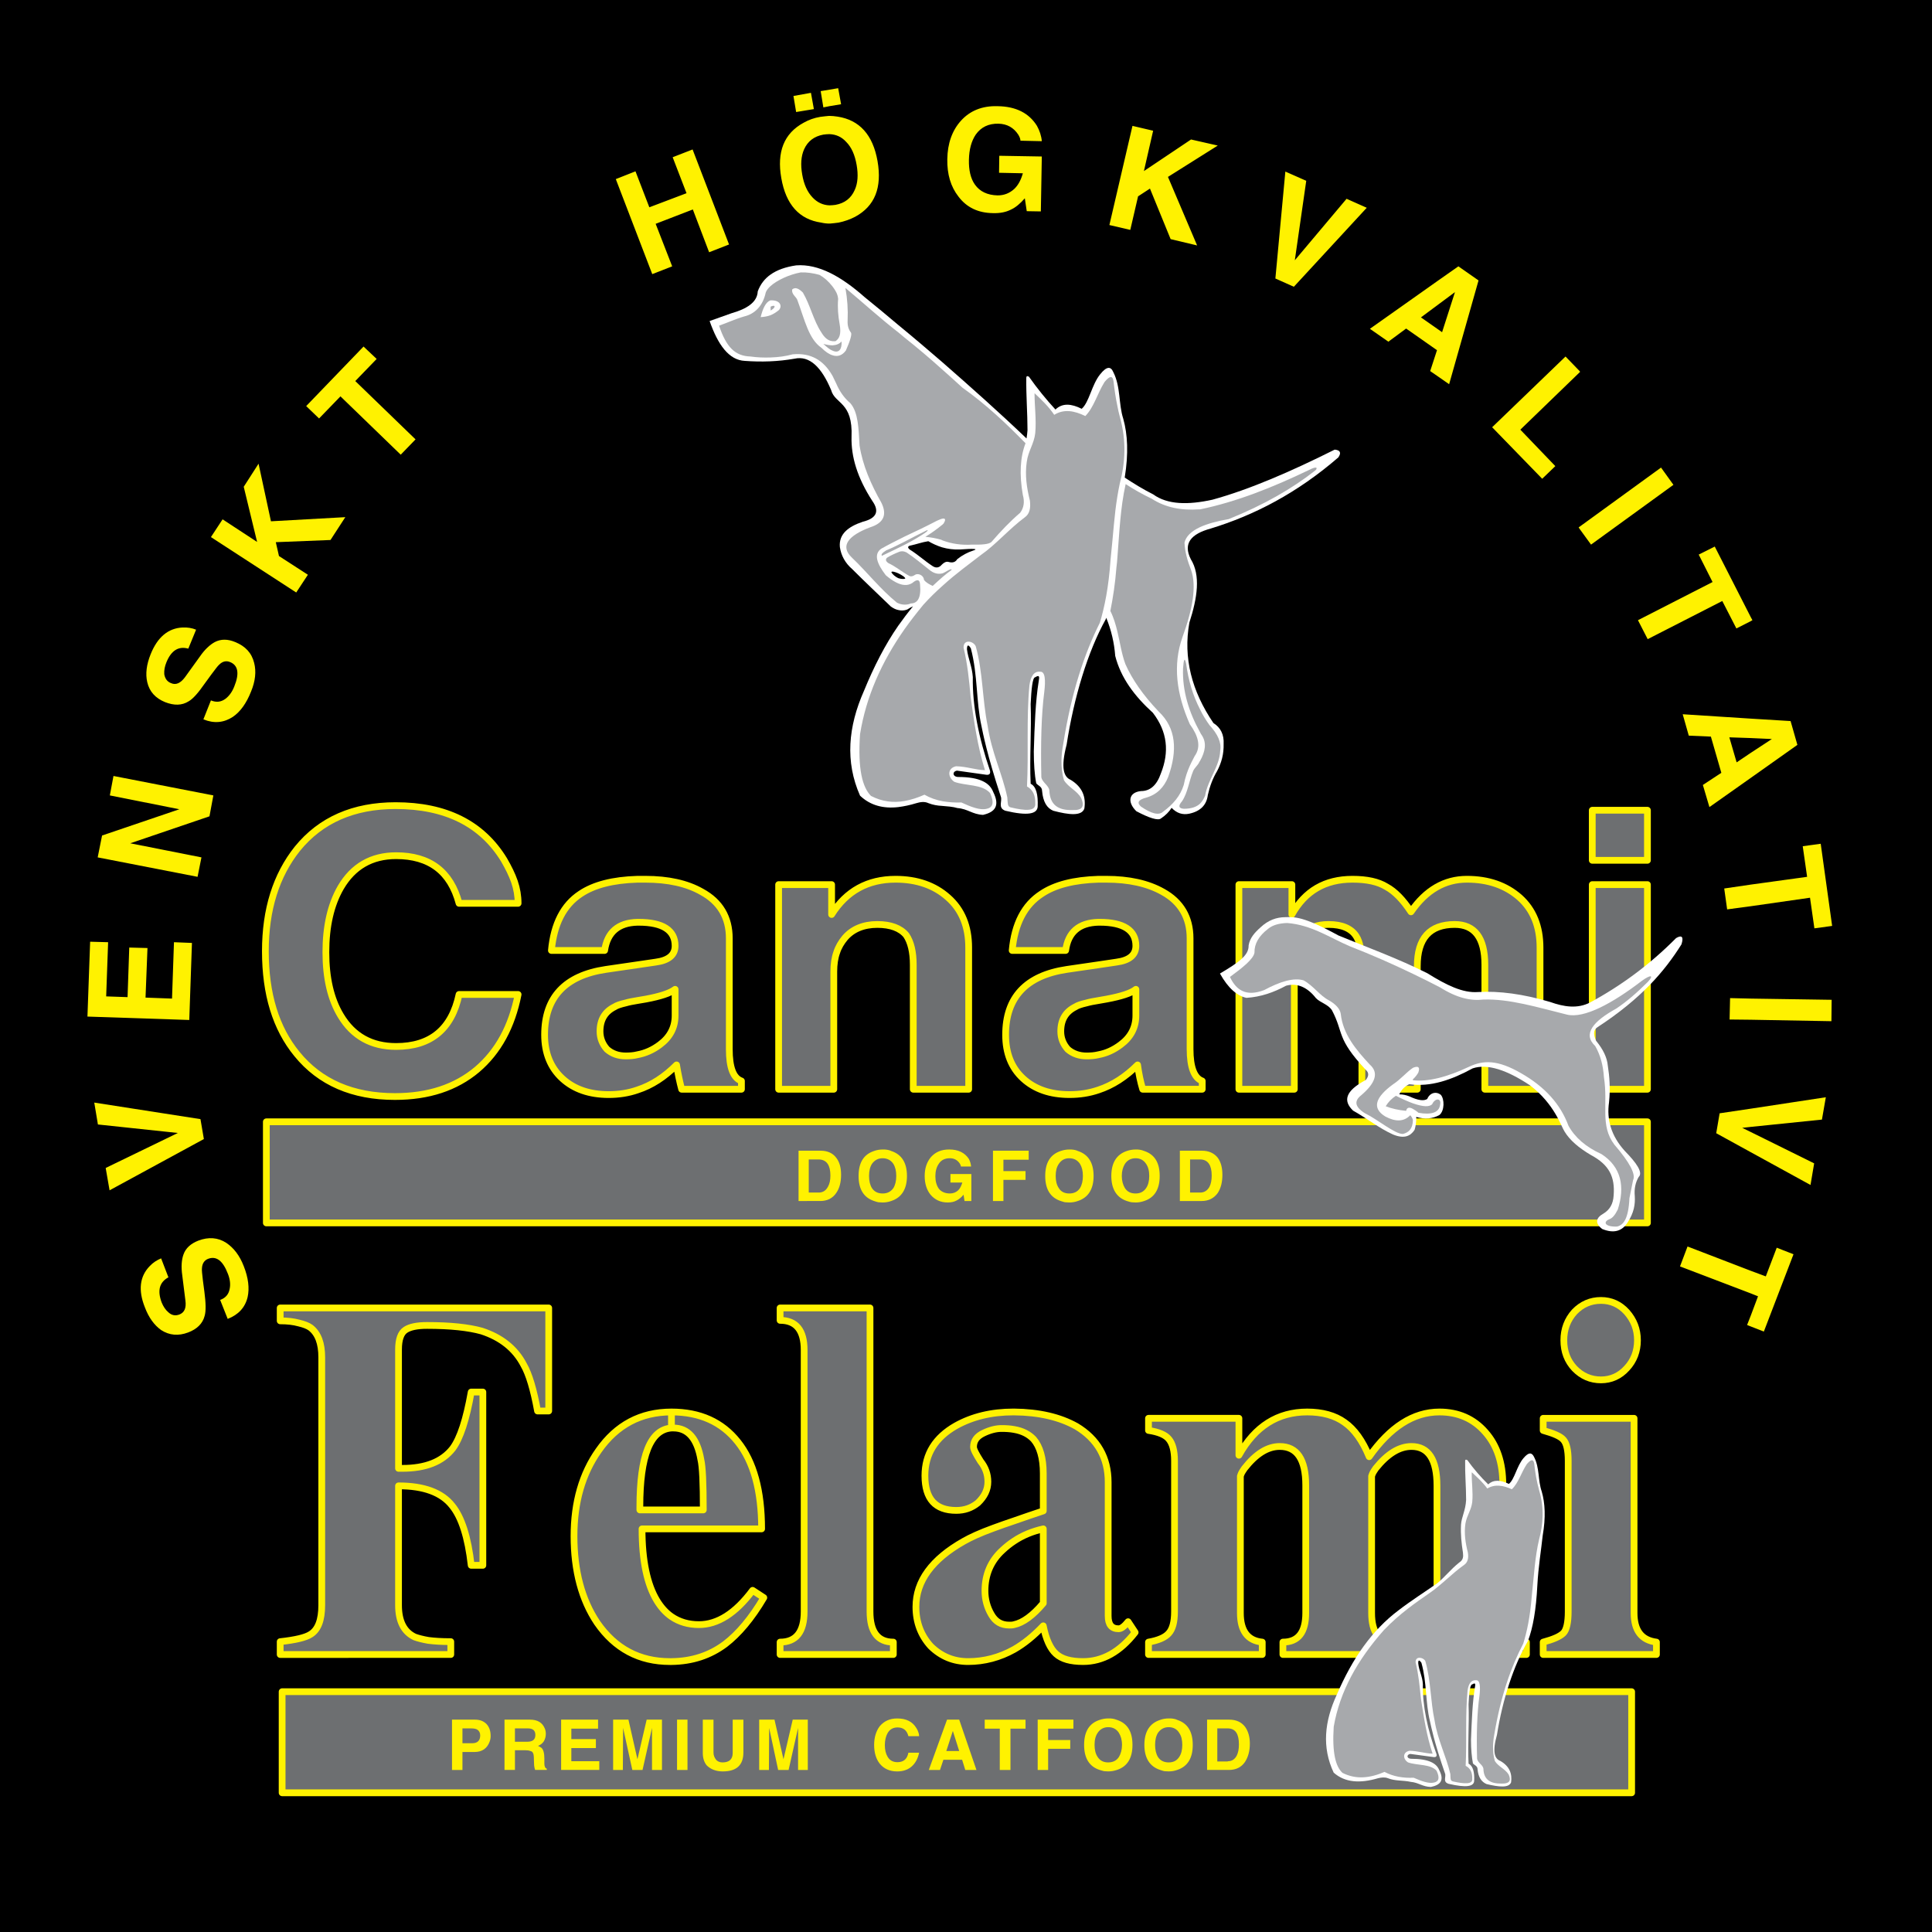
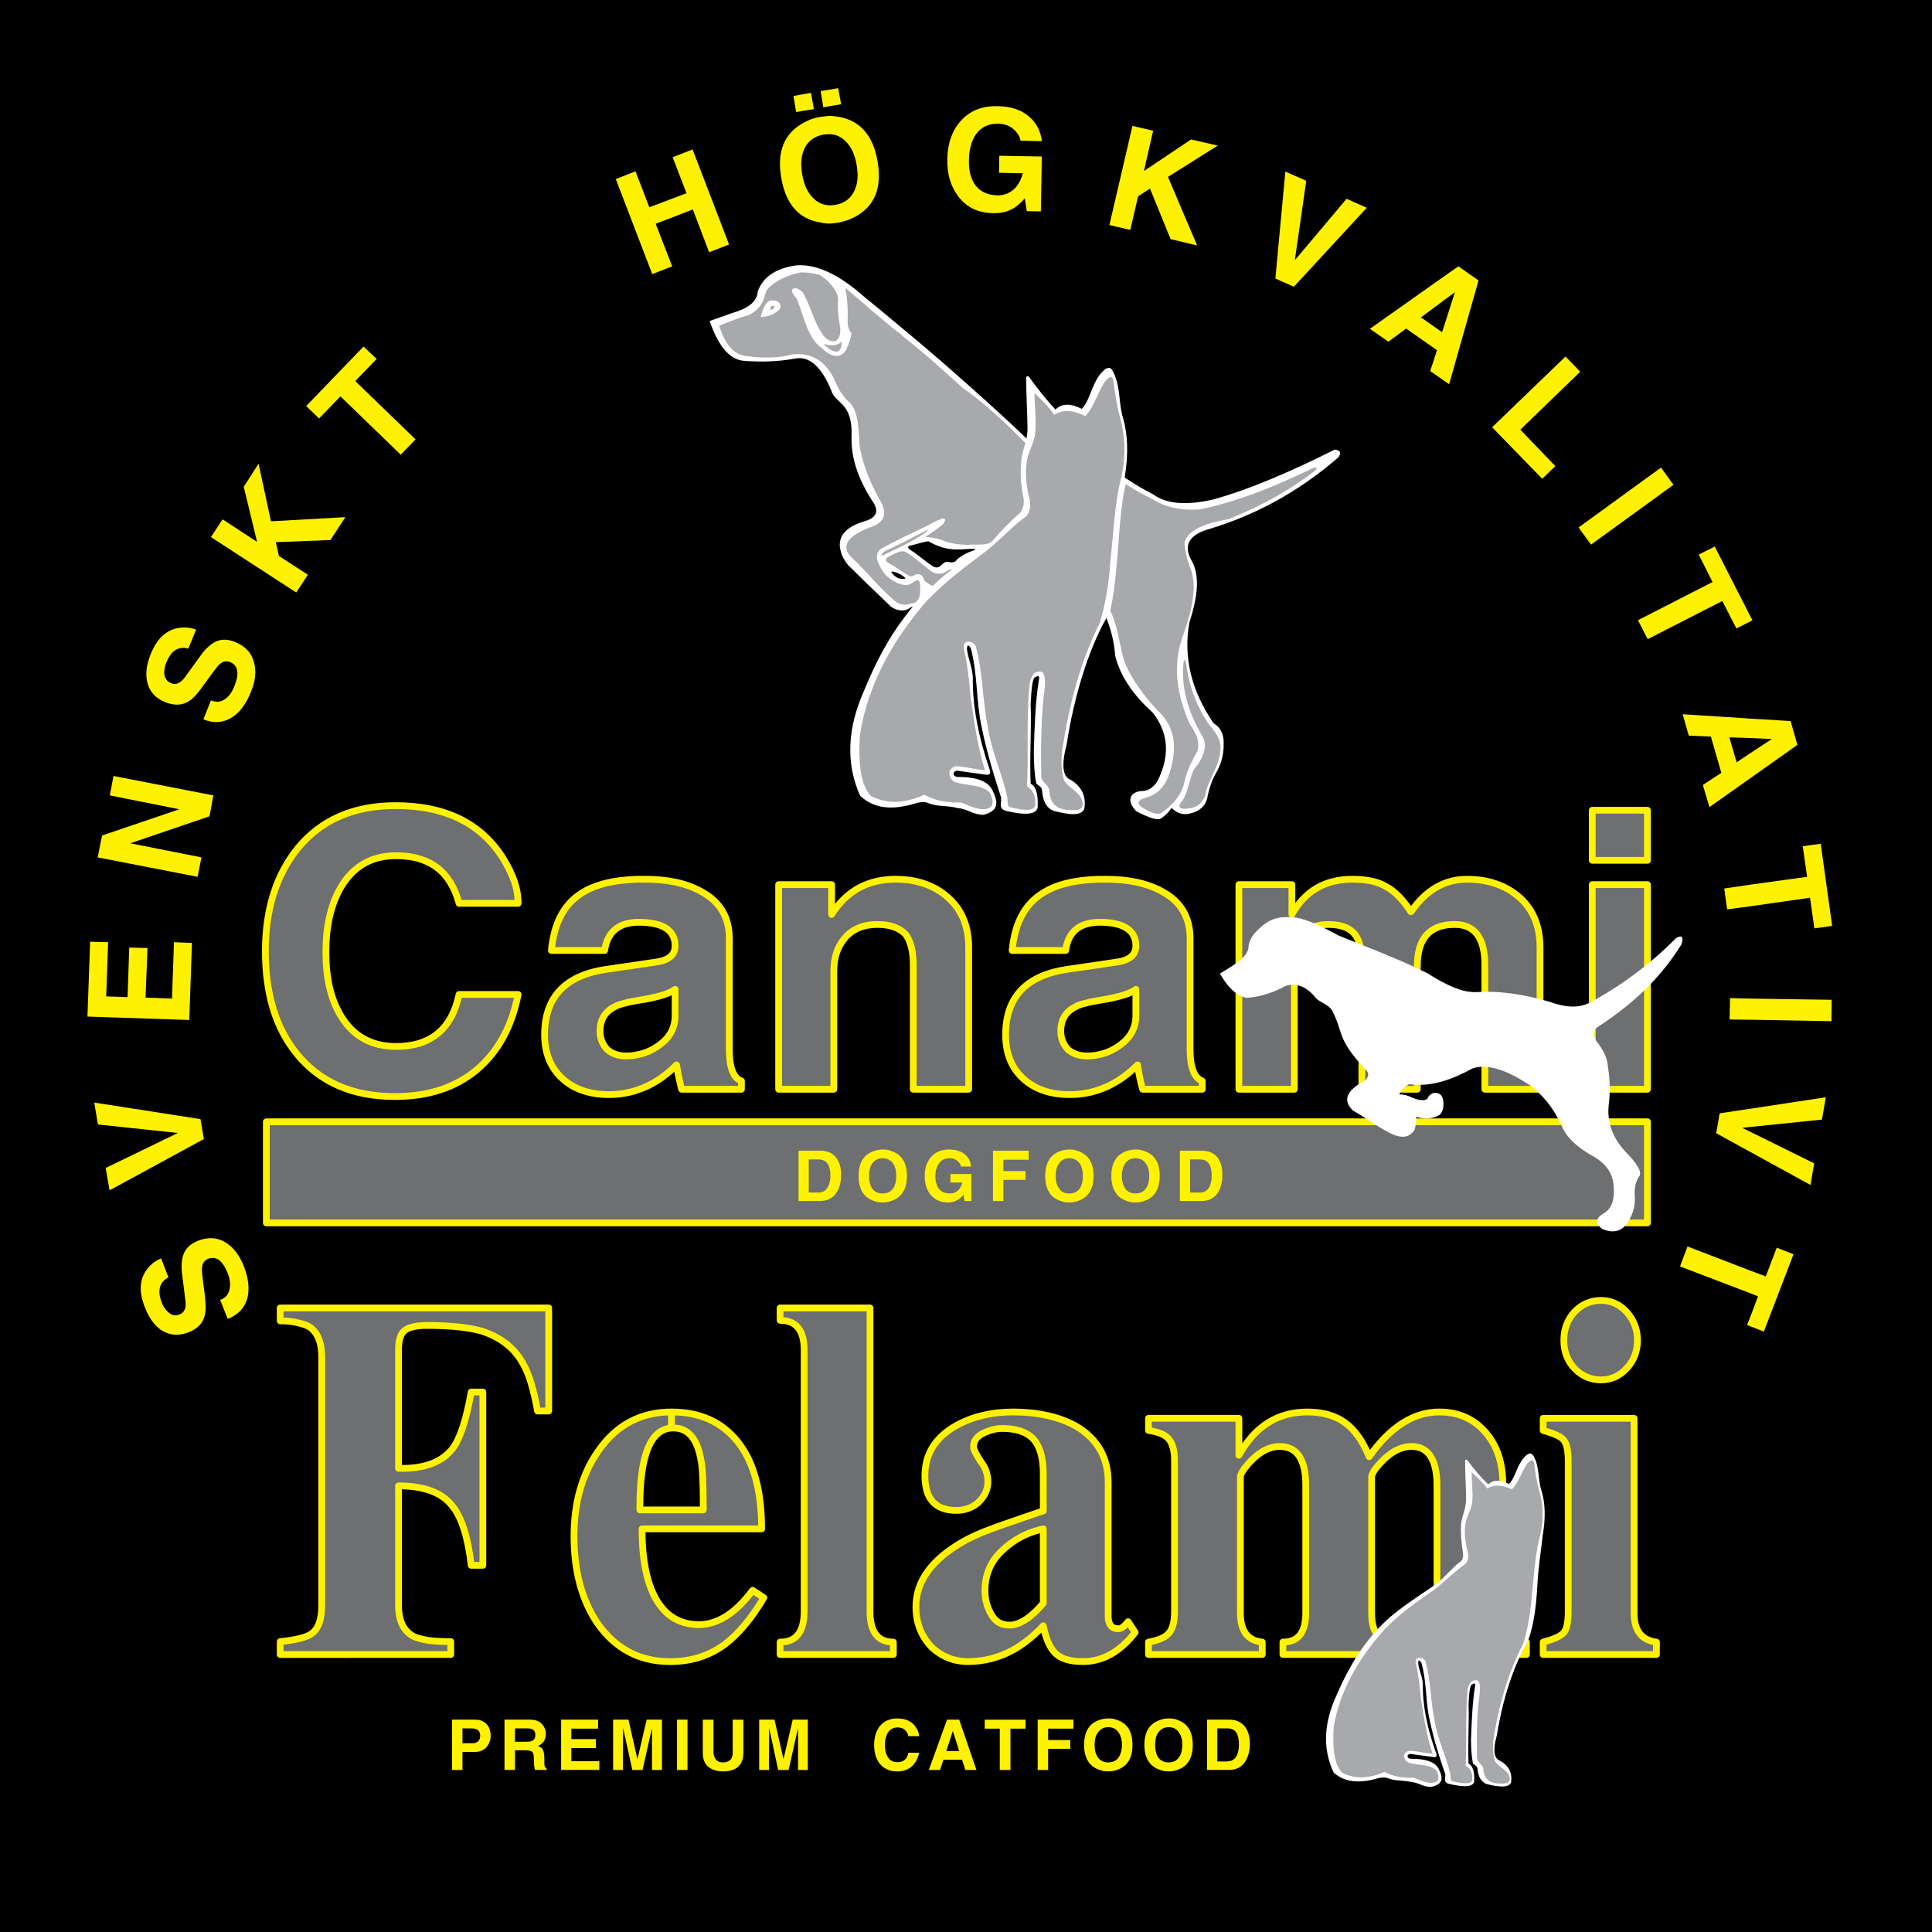
<svg xmlns="http://www.w3.org/2000/svg" version="1.0" id="Layer_1" x="0px" y="0px" width="192.756px" height="192.756px" viewBox="0 0 192.756 192.756" enable-background="new 0 0 192.756 192.756" xml:space="preserve">
  <g>
    <polygon fill-rule="evenodd" clip-rule="evenodd" points="0,0 192.756,0 192.756,192.756 0,192.756 0,0  " />
    <polygon fill-rule="evenodd" clip-rule="evenodd" fill="#6D6F71" stroke="#FFF200" stroke-width="0.674" stroke-linecap="round" stroke-linejoin="round" stroke-miterlimit="2.613" points="   26.572,111.922 164.365,111.922 164.365,122.01 26.572,122.01 26.572,111.922  " />
-     <polygon fill-rule="evenodd" clip-rule="evenodd" fill="#6D6F71" stroke="#FFF200" stroke-width="0.674" stroke-linecap="round" stroke-linejoin="round" stroke-miterlimit="2.613" points="   28.148,168.781 162.789,168.781 162.789,178.867 28.148,178.867 28.148,168.781  " />
    <path fill-rule="evenodd" clip-rule="evenodd" fill="#FFF200" d="M81.2,10.885l-1.77,0.291l-0.267-1.6l1.746-0.315L81.2,10.885   L81.2,10.885z M174.67,131.271l0.728-1.939l-0.728-0.291l-7.056-2.691l0.752-1.988l6.304,2.424l1.504,0.559l1.091-2.861   l1.673,0.654l-2.958,7.711l-1.31-0.51l-0.363-0.145L174.67,131.271L174.67,131.271z M174.67,112.939l6.329,3.129l-0.364,2.158   l-5.965-3.273l-3.442-1.891l0.339-1.988l3.104-0.461l7.492-1.141l-0.388,2.23l-7.104,0.729l-0.849,0.096L174.67,112.939   L174.67,112.939z M174.67,99.629l8.074,0.121l-0.023,2.135l-8.051-0.146l-2.109-0.023l0.049-2.135L174.67,99.629L174.67,99.629z    M174.67,88.257l5.626-0.776l-0.437-3.055l1.794-0.243l1.14,8.196l-1.771,0.242l-0.437-3.055l-5.916,0.849l-2.352,0.315   l-0.291-2.085L174.67,88.257L174.67,88.257z M174.67,75.115l2.109-1.382l-2.109-0.097l-2.134-0.072l0.728,2.497L174.67,75.115   L174.67,75.115z M174.67,71.697l3.977,0.243l0.679,2.376l-4.655,3.297l-4.122,2.91l-0.654-2.207l1.843-1.212l-1.043-3.613   l-2.206-0.097l-0.606-2.134L174.67,71.697L174.67,71.697z M174.67,61.562l0.17,0.315l-0.17,0.097l-1.43,0.728l-1.407-2.74   l-7.443,3.807l-0.97-1.892l7.443-3.807l-1.382-2.74l1.601-0.8L174.67,61.562L174.67,61.562z M157.576,52.566l8.146-5.916   l1.237,1.721l-8.22,5.965l-1.164-1.6l-0.072-0.122L157.576,52.566L157.576,52.566z M157.576,37l0.073,0.097l-0.073,0.073   l-5.892,5.698l3.491,3.637l-1.31,1.261l-4.994-5.14l7.322-7.056L157.576,37L157.576,37z M143.465,32.853l0.412,0.291l1.285-4   l-1.697,1.261l-1.697,1.261L143.465,32.853L143.465,32.853z M143.465,28.003l2.037-1.43l2.012,1.406l-2.934,10.354l-1.115-0.776   l-0.775-0.534l0.679-2.085l-3.079-2.158l-1.771,1.31l-1.843-1.285L143.465,28.003L143.465,28.003z M82.751,20.487   c0.194,0,0.412-0.024,0.606-0.048c0.921-0.17,1.552-0.655,1.916-1.479c0.315-0.679,0.364-1.527,0.194-2.498   c-0.17-0.994-0.509-1.77-1.042-2.303c-0.461-0.509-1.019-0.751-1.673-0.776c-0.194,0-0.412,0.024-0.606,0.048   c-0.921,0.17-1.552,0.655-1.916,1.455c-0.315,0.703-0.364,1.552-0.194,2.521c0.169,0.994,0.509,1.746,1.042,2.303   C81.539,20.196,82.097,20.463,82.751,20.487L82.751,20.487z M82.751,11.564c0.243,0,0.509,0.024,0.824,0.073   c2.182,0.339,3.516,1.818,3.977,4.437c0.461,2.643-0.267,4.486-2.231,5.553c-0.509,0.267-1.066,0.46-1.648,0.582   c-0.315,0.048-0.606,0.072-0.873,0.097c0,0-0.024,0-0.049,0c-0.243,0-0.509-0.024-0.825-0.097   c-2.182-0.315-3.515-1.794-3.976-4.438c-0.461-2.619,0.267-4.461,2.231-5.528c0.509-0.291,1.066-0.485,1.648-0.582   c0.339-0.048,0.63-0.073,0.873-0.097C82.727,11.564,82.727,11.564,82.751,11.564L82.751,11.564z M82.751,8.946L83.625,8.8   l0.291,1.6l-1.164,0.194l-0.606,0.122l-0.267-1.625L82.751,8.946L82.751,8.946z M99.676,17.238l0.023-1.697l4.243,0.073   l-0.097,5.479l-1.406-0.024l-0.193-1.285c-0.461,0.533-0.922,0.921-1.406,1.139c-0.485,0.243-1.067,0.364-1.795,0.34   c-1.455-0.024-2.594-0.558-3.418-1.649c-0.776-0.994-1.14-2.23-1.115-3.734c0.024-1.576,0.485-2.861,1.358-3.831   c0.896-0.994,2.109-1.503,3.661-1.455c1.818,0.024,3.128,0.679,3.928,1.964c0.267,0.485,0.437,0.994,0.484,1.527l-2.133-0.048   c0-0.17-0.073-0.364-0.219-0.606c-0.461-0.703-1.115-1.066-1.964-1.091c-0.994-0.024-1.746,0.339-2.279,1.091   c-0.436,0.655-0.654,1.479-0.679,2.498c-0.024,1.043,0.17,1.892,0.606,2.498c0.484,0.679,1.236,1.042,2.255,1.067   c0.654,0,1.188-0.218,1.648-0.63c0.412-0.388,0.679-0.897,0.873-1.576L99.676,17.238L99.676,17.238z M113.545,19.59l-0.776,3.346   l-2.085-0.485l2.303-9.893l2.062,0.485l-0.921,4.025l4.703-3.152l2.667,0.606l-4.97,3.128l2.909,6.837l-2.643-0.63l-2.062-5.043   L113.545,19.59L113.545,19.59z M134.348,19.833l2.013,0.897l-7.273,7.88l-1.843-0.824l0.994-10.669l2.085,0.921l-1.14,7.929   L134.348,19.833L134.348,19.833z M22.717,131.586l-0.751-1.891c0.533-0.193,0.849-0.559,0.945-1.092   c0.097-0.436,0.049-0.945-0.169-1.504c-0.509-1.332-1.164-1.818-1.988-1.502c-0.364,0.145-0.582,0.461-0.606,0.945   c-0.024,0.17,0.024,0.582,0.097,1.213l0.146,1.115c0.146,1.115,0.17,1.939,0.024,2.424c-0.194,0.752-0.752,1.311-1.649,1.648   c-0.97,0.365-1.867,0.291-2.691-0.242c-0.679-0.484-1.236-1.236-1.625-2.279c-0.679-1.697-0.509-3.078,0.485-4.098   c0.339-0.363,0.728-0.605,1.14-0.775l0.728,1.891c-0.897,0.486-1.116,1.311-0.679,2.498c0.169,0.412,0.388,0.752,0.679,0.994   c0.339,0.314,0.703,0.363,1.091,0.219c0.509-0.195,0.704-0.654,0.606-1.383l-0.315-2.521c-0.122-0.848-0.073-1.553,0.121-2.086   c0.219-0.629,0.728-1.09,1.479-1.381c1.019-0.389,1.964-0.316,2.788,0.219c0.751,0.508,1.333,1.26,1.746,2.326   c0.461,1.164,0.582,2.207,0.388,3.08C24.463,130.447,23.784,131.174,22.717,131.586L22.717,131.586z M9.769,112.189l-0.364-2.184   l10.596,1.65l0.339,1.988l-9.408,5.115l-0.388-2.23l7.201-3.492L9.769,112.189L9.769,112.189z M8.993,93.955l1.794,0.049   l-0.194,5.406l2.134,0.074l0.169-4.947l1.818,0.048l-0.194,4.946l2.643,0.098l0.194-5.625l1.794,0.072l-0.267,7.688l-10.159-0.34   L8.993,93.955L8.993,93.955z M10.958,79.359l0.364-1.94l9.965,1.94l-0.388,2.085l-7.904,2.691l7.104,1.406l-0.388,1.94l-9.965-1.94   l0.437-2.182l7.71-2.619L10.958,79.359L10.958,79.359z M20.292,71.77l0.752-1.891c0.533,0.218,0.994,0.169,1.431-0.146   c0.364-0.267,0.679-0.679,0.897-1.237c0.533-1.31,0.388-2.134-0.437-2.449c-0.364-0.146-0.727-0.073-1.067,0.267   c-0.146,0.121-0.388,0.46-0.776,0.97l-0.654,0.897c-0.655,0.946-1.188,1.552-1.625,1.794c-0.655,0.412-1.431,0.437-2.352,0.073   c-0.946-0.388-1.552-1.042-1.77-1.988c-0.194-0.824-0.073-1.77,0.339-2.788c0.679-1.698,1.746-2.595,3.176-2.667   c0.485-0.024,0.946,0.049,1.358,0.218l-0.776,1.891c-0.97-0.267-1.697,0.17-2.182,1.358c-0.17,0.413-0.243,0.8-0.218,1.188   c0.073,0.437,0.291,0.752,0.679,0.897c0.485,0.218,0.946,0,1.382-0.582l1.503-2.085c0.485-0.704,0.994-1.164,1.479-1.431   c0.606-0.315,1.285-0.315,2.037,0c1.018,0.412,1.648,1.091,1.891,2.085c0.218,0.849,0.121,1.818-0.315,2.861   c-0.461,1.164-1.067,2.012-1.819,2.521C22.329,72.109,21.359,72.206,20.292,71.77L20.292,71.77z M27.833,55.476l2.885,1.867   l-1.164,1.77l-8.51-5.528l1.164-1.771l3.443,2.255l-1.334-5.504l1.479-2.303l1.237,5.747l7.419-0.413l-1.479,2.279l-5.456,0.218   L27.833,55.476L27.833,55.476z M35.446,38.018l6.013,5.819l-1.479,1.527l-6.013-5.819l-2.134,2.206l-1.285-1.236l5.723-5.94   l1.309,1.236L35.446,38.018L35.446,38.018z M69.125,20.899l-3.71,1.431l1.649,4.243l-1.988,0.776l-3.637-9.48l1.963-0.776   l1.382,3.589l3.71-1.406l-1.382-3.589l1.988-0.775l3.637,9.48l-1.988,0.775L69.125,20.899L69.125,20.899z" />
    <path fill-rule="evenodd" clip-rule="evenodd" fill="#FFF200" d="M46.139,174.795v1.793h-1.042v-5.018h1.916H47.4   c0.485,0,0.849,0.145,1.14,0.436c0.267,0.291,0.412,0.68,0.412,1.188c0,0.17-0.024,0.365-0.097,0.559   c-0.242,0.678-0.751,1.043-1.503,1.043h-0.339H46.139L46.139,174.795z M122.54,175.717c0.364,0,0.654-0.195,0.849-0.559   c0.146-0.291,0.218-0.654,0.218-1.115c0-1.043-0.339-1.576-1.066-1.6c-0.024,0-0.049,0-0.073,0h-1.018v3.297h1.018   C122.491,175.74,122.516,175.717,122.54,175.717L122.54,175.717z M122.54,171.57h0.097c0.703,0,1.213,0.242,1.576,0.703   c0.315,0.436,0.485,0.994,0.485,1.697c0,0.727-0.17,1.332-0.485,1.818c-0.363,0.533-0.896,0.799-1.601,0.799h-0.072h-2.109v-5.018   H122.54L122.54,171.57z M116.6,175.836c0.461,0,0.8-0.168,1.043-0.533c0.218-0.314,0.314-0.727,0.314-1.211   c0-0.51-0.097-0.898-0.314-1.213c-0.219-0.363-0.582-0.559-1.043-0.559s-0.8,0.195-1.066,0.559   c-0.194,0.314-0.291,0.703-0.291,1.213c0,0.484,0.097,0.896,0.291,1.211C115.775,175.668,116.139,175.836,116.6,175.836   L116.6,175.836z M116.6,171.449c0.17,0,0.315,0,0.437,0.023s0.267,0.049,0.412,0.121c1.043,0.34,1.552,1.164,1.552,2.498   c0,1.309-0.509,2.158-1.552,2.496c-0.267,0.098-0.558,0.146-0.849,0.146c-0.17,0-0.315-0.023-0.437-0.023   c-0.121-0.025-0.267-0.074-0.412-0.123c-1.043-0.338-1.576-1.188-1.576-2.496c0-1.334,0.533-2.158,1.576-2.498   C116.018,171.496,116.309,171.449,116.6,171.449L116.6,171.449z M110.562,175.836c0.461,0,0.824-0.168,1.066-0.533   c0.194-0.314,0.315-0.727,0.315-1.211c0-0.51-0.121-0.898-0.315-1.213c-0.242-0.363-0.582-0.559-1.066-0.559   c-0.437,0-0.801,0.195-1.043,0.559c-0.218,0.314-0.315,0.703-0.315,1.213c0,0.484,0.098,0.896,0.315,1.211   C109.762,175.668,110.102,175.836,110.562,175.836L110.562,175.836z M110.562,171.449c0.169,0,0.315,0,0.436,0.023   c0.122,0.023,0.268,0.049,0.438,0.121c1.042,0.34,1.551,1.164,1.551,2.498c0,1.309-0.509,2.158-1.551,2.496   c-0.291,0.098-0.582,0.146-0.873,0.146c-0.146,0-0.291-0.023-0.412-0.023c-0.121-0.025-0.267-0.074-0.437-0.123   c-1.043-0.338-1.552-1.188-1.552-2.496c0-1.334,0.509-2.158,1.552-2.498C110.005,171.496,110.296,171.449,110.562,171.449   L110.562,171.449z M95.044,174.697h0.655l-0.63-1.988l-0.024,0.049l-0.63,1.939H95.044L95.044,174.697z M95.044,171.57h0.655   l1.721,5.018h-1.115l-0.315-1.018h-0.946h-0.921l-0.339,1.018h-1.115l1.818-5.018H95.044L95.044,171.57z M100.815,172.467v4.121   h-1.067v-4.121h-1.503v-0.896h4.073v0.896H100.815L100.815,172.467z M104.573,174.479v2.109h-1.043v-5.018h3.564v0.896h-2.521   v1.139h2.206v0.873H104.573L104.573,174.479z M52.395,173.775h0.194c0.558,0,0.824-0.217,0.824-0.678   c0-0.438-0.242-0.654-0.728-0.654h-0.291h-1.019v1.332H52.395L52.395,173.775z M52.395,171.57h0.485   c0.751,0,1.236,0.291,1.479,0.896c0.073,0.17,0.097,0.34,0.097,0.533c0,0.268-0.073,0.51-0.194,0.727   c-0.146,0.219-0.339,0.365-0.582,0.461c0.146,0.074,0.243,0.121,0.34,0.195c0.194,0.17,0.291,0.533,0.291,1.09v0.486   c0,0.145,0.024,0.242,0.048,0.291c0.024,0.096,0.073,0.168,0.194,0.217v0.121h-1.164c-0.048-0.121-0.073-0.266-0.097-0.436   c0-0.146-0.024-0.34-0.024-0.582c0-0.363-0.024-0.605-0.121-0.727c-0.049-0.074-0.121-0.123-0.243-0.146   c-0.121-0.049-0.267-0.072-0.46-0.072h-0.048h-1.019v1.963h-1.042v-5.018H52.395L52.395,171.57z M59.669,171.57v0.896h-2.667v1.043   h2.449v0.896h-2.449v1.311h2.789v0.871h-3.807v-5.018H59.669L59.669,171.57z M66.045,171.57v5.018h-0.994v-4.193l-0.945,4.193   h-1.019l-0.921-4.193l-0.024,4.193h-0.97v-5.018H62.7l0.897,3.951l0.921-3.951H66.045L66.045,171.57z M68.591,171.57v5.018h-1.042   v-5.018H68.591L68.591,171.57z M74.168,171.57v3.273c0,1.26-0.679,1.891-2.061,1.891c-0.679,0-1.212-0.219-1.601-0.605   c-0.242-0.293-0.388-0.705-0.388-1.238v-3.32h1.067v3.273c0,0.291,0.097,0.508,0.242,0.703c0.146,0.193,0.388,0.289,0.655,0.289   c0.679,0,1.019-0.314,1.019-0.945v-3.32H74.168L74.168,171.57z M80.594,171.57v5.018h-0.97v-4.193l-0.946,4.193h-1.042   l-0.897-4.193l-0.024,4.193h-0.97v-5.018h1.527l0.897,3.951l0.921-3.951H80.594L80.594,171.57z M91.699,173.219h-1.067   c-0.146-0.582-0.509-0.873-1.091-0.873c-0.437,0-0.776,0.193-0.994,0.582c-0.17,0.314-0.267,0.703-0.267,1.188   c0,0.461,0.097,0.85,0.267,1.141c0.218,0.387,0.558,0.557,0.994,0.557c0.606,0,0.97-0.314,1.091-0.945h1.067   c-0.122,0.582-0.364,1.043-0.752,1.383c-0.364,0.314-0.849,0.484-1.431,0.484c-0.751,0-1.333-0.268-1.746-0.775   c-0.364-0.461-0.558-1.092-0.558-1.867c0-0.752,0.194-1.383,0.558-1.867c0.437-0.51,0.994-0.775,1.746-0.775   c0.897,0,1.528,0.314,1.916,0.969c0.097,0.146,0.146,0.268,0.194,0.412C91.674,172.951,91.699,173.072,91.699,173.219   L91.699,173.219z M47.012,172.443h-0.024h-0.849v1.479h0.873h0.097c0.534,0,0.8-0.268,0.8-0.775c0-0.268-0.097-0.461-0.291-0.582   C47.497,172.49,47.303,172.443,47.012,172.443L47.012,172.443z" />
    <path fill-rule="evenodd" clip-rule="evenodd" fill="#6D6F71" d="M66.991,140.873v1.6c0.073,0,0.121,0,0.194,0   c1.455,0,2.376,1.043,2.74,3.152c0.169,0.703,0.242,2.352,0.242,5.02h-3.176h-3.152v-0.314c0-5.092,1.042-7.711,3.152-7.857   V140.873L66.991,140.873z M66.991,152.535h-2.934c0,3.178,0.509,5.553,1.479,7.154c0.412,0.678,0.897,1.211,1.455,1.6   c0.776,0.533,1.697,0.801,2.74,0.801c1.867,0,3.661-1.141,5.358-3.42l1.116,0.729c-1.212,2.061-2.522,3.611-3.855,4.631   c-1.527,1.139-3.298,1.721-5.358,1.746c-0.048,0-0.097,0-0.146,0c-3.055,0-5.48-1.285-7.274-3.881   c-1.527-2.279-2.303-5.164-2.303-8.631c0-3.395,0.824-6.232,2.449-8.535c1.794-2.57,4.219-3.855,7.274-3.855   c2.837,0,5.043,0.994,6.619,2.982c1.576,1.965,2.376,4.873,2.376,8.68H66.991L66.991,152.535z M101.179,162.09   c0.897-0.195,1.867-0.898,2.909-2.135v-7.42c-1.066,0.242-2.036,0.631-2.909,1.213c-0.412,0.268-0.8,0.582-1.164,0.922   c-1.163,1.066-1.745,2.424-1.745,4.049c0,0.848,0.218,1.648,0.63,2.352c0.412,0.729,0.994,1.066,1.794,1.066   C100.863,162.137,101.009,162.137,101.179,162.09L101.179,162.09z M101.179,151.736c0.873-0.316,1.843-0.631,2.909-0.994v-3.734   c0-1.553-0.339-2.691-0.97-3.42c-0.46-0.484-1.091-0.824-1.939-0.969c-0.388-0.072-0.8-0.098-1.261-0.098   c-0.533,0-1.14,0.146-1.794,0.461c-0.655,0.314-0.995,0.752-0.995,1.383c0,0.242,0.243,0.703,0.704,1.43   c0.484,0.605,0.728,1.285,0.728,2.037c0,0.801-0.34,1.479-0.995,2.109c-0.63,0.51-1.333,0.752-2.158,0.752   c-2.085,0-3.128-1.141-3.128-3.467c0-2.158,1.043-3.809,3.08-4.971c1.648-0.922,3.564-1.383,5.746-1.383c0.024,0,0.049,0,0.073,0   c2.497,0.023,4.559,0.51,6.207,1.43c2.109,1.262,3.177,3.129,3.177,5.578v13.336c0,0.873,0.339,1.285,1.042,1.285   c0.268,0,0.582-0.244,0.946-0.703l0.703,1.066c-1.504,1.939-3.249,2.91-5.189,2.91c-1.236,0-2.134-0.244-2.715-0.777   c-0.558-0.508-0.994-1.43-1.262-2.787c-0.921,0.969-1.891,1.77-2.909,2.352c-1.431,0.801-2.982,1.213-4.583,1.213   c-1.455,0-2.691-0.51-3.734-1.529c-0.97-1.066-1.479-2.375-1.479-3.928c0-2.57,1.6-4.752,4.776-6.547   c0.679-0.387,1.625-0.824,2.958-1.309C99.724,152.244,100.427,151.979,101.179,151.736L101.179,151.736z M152.291,163.834v1.236   H141.04v-1.236c1.552,0,2.328-0.969,2.328-2.908v-12.682c0-2.619-0.849-3.928-2.546-3.928c-1.213,0-2.4,0.727-3.564,2.182   c-0.146,0.219-0.242,0.363-0.291,0.461c-0.049,0.121-0.097,0.219-0.121,0.314v13.652c0,1.939,0.728,2.908,2.23,2.908v1.236h-11.08   v-1.236c1.527,0,2.278-0.969,2.278-2.908v-12.73c0-2.594-0.872-3.879-2.594-3.879c-1.213,0-2.377,0.727-3.516,2.182   c-0.146,0.219-0.243,0.363-0.292,0.461c-0.048,0.121-0.097,0.219-0.12,0.314v13.652c0,1.793,0.727,2.764,2.182,2.908v1.236h-11.348   v-1.236c0.97-0.17,1.649-0.459,2.013-0.871c0.388-0.414,0.582-1.141,0.582-2.184v-15.033c0-0.994-0.194-1.721-0.558-2.158   c-0.34-0.436-1.043-0.727-2.037-0.873v-1.211h9.02v3.686c1.601-2.887,3.88-4.316,6.813-4.316c1.504,0,2.765,0.34,3.734,1.043   c0.97,0.678,1.794,1.818,2.449,3.418c2.085-2.957,4.412-4.461,7.007-4.461c1.892,0,3.419,0.68,4.583,2.012   c1.163,1.311,1.745,3.057,1.745,5.213v12.828c0,1.043,0.17,1.77,0.461,2.133C150.763,163.568,151.394,163.834,152.291,163.834   L152.291,163.834z M165.263,163.834v1.236h-11.299v-1.236c0.994-0.266,1.673-0.557,2.013-0.896   c0.314-0.314,0.484-1.043,0.484-2.158v-15.033c0-1.066-0.17-1.77-0.484-2.109c-0.292-0.34-0.971-0.631-2.013-0.922v-1.211h9.068   v19.422C163.032,162.67,163.759,163.641,165.263,163.834L165.263,163.834z M156.024,133.721c0-1.115,0.364-2.061,1.067-2.838   c0.728-0.752,1.6-1.139,2.643-1.139c0.994,0,1.867,0.387,2.57,1.164c0.703,0.799,1.066,1.721,1.066,2.812   c0,1.09-0.363,2.035-1.066,2.787c-0.703,0.777-1.576,1.164-2.57,1.164c-1.043,0-1.915-0.387-2.643-1.139   C156.389,135.781,156.024,134.859,156.024,133.721L156.024,133.721z M89.128,163.834v1.236H77.83v-1.236c1.6,0,2.4-1.018,2.4-3.055   v-26.09c0-1.963-0.8-2.957-2.4-2.957v-1.236h8.971v30.283C86.801,162.816,87.576,163.834,89.128,163.834L89.128,163.834z    M27.954,131.781v-1.285h26.792v10.279h-1.115c-0.388-2.133-0.849-3.686-1.382-4.605c-0.849-1.625-2.255-2.74-4.195-3.371   c-1.31-0.363-3.104-0.559-5.456-0.559c-0.97,0-1.697,0.146-2.134,0.438c-0.46,0.291-0.703,0.945-0.703,1.963v11.857h0.388   c2.303,0,3.977-0.654,5.019-1.988c0.751-1.018,1.357-2.885,1.843-5.625h1.164v17.287h-1.164c-0.315-2.787-0.946-4.775-1.892-5.939   c-1.042-1.334-2.837-1.988-5.358-1.988v11.904c0,1.602,0.534,2.668,1.625,3.178c0.34,0.121,0.8,0.242,1.358,0.338   c0.582,0.074,1.309,0.123,2.231,0.123v1.283H27.954v-1.283c1.552-0.17,2.546-0.412,3.031-0.729c0.752-0.461,1.116-1.43,1.116-2.91   v-24.73c0-1.406-0.364-2.377-1.116-2.959c-0.267-0.193-0.655-0.34-1.164-0.461C29.288,131.854,28.682,131.781,27.954,131.781   L27.954,131.781z" />
    <path fill="none" stroke="#FFF200" stroke-width="0.674" stroke-linecap="round" stroke-linejoin="round" stroke-miterlimit="2.613" d="   M66.991,140.873v1.6c0.073,0,0.121,0,0.194,0c1.455,0,2.376,1.043,2.74,3.152c0.169,0.703,0.242,2.352,0.242,5.02h-3.176h-3.152   v-0.314c0-5.092,1.042-7.711,3.152-7.857 M66.991,152.535h-2.934c0,3.178,0.509,5.553,1.479,7.154   c0.412,0.678,0.897,1.211,1.455,1.6c0.776,0.533,1.697,0.801,2.74,0.801c1.867,0,3.661-1.141,5.358-3.42l1.116,0.729   c-1.212,2.061-2.522,3.611-3.855,4.631c-1.527,1.139-3.298,1.721-5.358,1.746c-0.048,0-0.097,0-0.146,0   c-3.055,0-5.48-1.285-7.274-3.881c-1.527-2.279-2.303-5.164-2.303-8.631c0-3.395,0.824-6.232,2.449-8.535   c1.794-2.57,4.219-3.855,7.274-3.855c2.837,0,5.043,0.994,6.619,2.982c1.576,1.965,2.376,4.873,2.376,8.68H66.991L66.991,152.535z    M101.179,162.09c0.897-0.195,1.867-0.898,2.909-2.135v-7.42c-1.066,0.242-2.036,0.631-2.909,1.213   c-0.412,0.268-0.8,0.582-1.164,0.922c-1.163,1.066-1.745,2.424-1.745,4.049c0,0.848,0.218,1.648,0.63,2.352   c0.412,0.729,0.994,1.066,1.794,1.066C100.863,162.137,101.009,162.137,101.179,162.09L101.179,162.09z M101.179,151.736   c0.873-0.316,1.843-0.631,2.909-0.994v-3.734c0-1.553-0.339-2.691-0.97-3.42c-0.46-0.484-1.091-0.824-1.939-0.969   c-0.388-0.072-0.8-0.098-1.261-0.098c-0.533,0-1.14,0.146-1.794,0.461c-0.655,0.314-0.995,0.752-0.995,1.383   c0,0.242,0.243,0.703,0.704,1.43c0.484,0.605,0.728,1.285,0.728,2.037c0,0.801-0.34,1.479-0.995,2.109   c-0.63,0.51-1.333,0.752-2.158,0.752c-2.085,0-3.128-1.141-3.128-3.467c0-2.158,1.043-3.809,3.08-4.971   c1.648-0.922,3.564-1.383,5.746-1.383c0.024,0,0.049,0,0.073,0c2.497,0.023,4.559,0.51,6.207,1.43   c2.109,1.262,3.177,3.129,3.177,5.578v13.336c0,0.873,0.339,1.285,1.042,1.285c0.268,0,0.582-0.244,0.946-0.703l0.703,1.066   c-1.504,1.939-3.249,2.91-5.189,2.91c-1.236,0-2.134-0.244-2.715-0.777c-0.558-0.508-0.994-1.43-1.262-2.787   c-0.921,0.969-1.891,1.77-2.909,2.352c-1.431,0.801-2.982,1.213-4.583,1.213c-1.455,0-2.691-0.51-3.734-1.529   c-0.97-1.066-1.479-2.375-1.479-3.928c0-2.57,1.6-4.752,4.776-6.547c0.679-0.387,1.625-0.824,2.958-1.309   C99.724,152.244,100.427,151.979,101.179,151.736L101.179,151.736z M152.291,163.834v1.236H141.04v-1.236   c1.552,0,2.328-0.969,2.328-2.908v-12.682c0-2.619-0.849-3.928-2.546-3.928c-1.213,0-2.4,0.727-3.564,2.182   c-0.146,0.219-0.242,0.363-0.291,0.461c-0.049,0.121-0.097,0.219-0.121,0.314v13.652c0,1.939,0.728,2.908,2.23,2.908v1.236h-11.08   v-1.236c1.527,0,2.278-0.969,2.278-2.908v-12.73c0-2.594-0.872-3.879-2.594-3.879c-1.213,0-2.377,0.727-3.516,2.182   c-0.146,0.219-0.243,0.363-0.292,0.461c-0.048,0.121-0.097,0.219-0.12,0.314v13.652c0,1.793,0.727,2.764,2.182,2.908v1.236h-11.348   v-1.236c0.97-0.17,1.649-0.459,2.013-0.871c0.388-0.414,0.582-1.141,0.582-2.184v-15.033c0-0.994-0.194-1.721-0.558-2.158   c-0.34-0.436-1.043-0.727-2.037-0.873v-1.211h9.02v3.686c1.601-2.887,3.88-4.316,6.813-4.316c1.504,0,2.765,0.34,3.734,1.043   c0.97,0.678,1.794,1.818,2.449,3.418c2.085-2.957,4.412-4.461,7.007-4.461c1.892,0,3.419,0.68,4.583,2.012   c1.163,1.311,1.745,3.057,1.745,5.213v12.828c0,1.043,0.17,1.77,0.461,2.133C150.763,163.568,151.394,163.834,152.291,163.834   L152.291,163.834z M165.263,163.834v1.236h-11.299v-1.236c0.994-0.266,1.673-0.557,2.013-0.896   c0.314-0.314,0.484-1.043,0.484-2.158v-15.033c0-1.066-0.17-1.77-0.484-2.109c-0.292-0.34-0.971-0.631-2.013-0.922v-1.211h9.068   v19.422C163.032,162.67,163.759,163.641,165.263,163.834L165.263,163.834z M156.024,133.721c0-1.115,0.364-2.061,1.067-2.838   c0.728-0.752,1.6-1.139,2.643-1.139c0.994,0,1.867,0.387,2.57,1.164c0.703,0.799,1.066,1.721,1.066,2.812   c0,1.09-0.363,2.035-1.066,2.787c-0.703,0.777-1.576,1.164-2.57,1.164c-1.043,0-1.915-0.387-2.643-1.139   C156.389,135.781,156.024,134.859,156.024,133.721L156.024,133.721z M89.128,163.834v1.236H77.83v-1.236c1.6,0,2.4-1.018,2.4-3.055   v-26.09c0-1.963-0.8-2.957-2.4-2.957v-1.236h8.971v30.283C86.801,162.816,87.576,163.834,89.128,163.834L89.128,163.834z    M27.954,131.781v-1.285h26.792v10.279h-1.115c-0.388-2.133-0.849-3.686-1.382-4.605c-0.849-1.625-2.255-2.74-4.195-3.371   c-1.31-0.363-3.104-0.559-5.456-0.559c-0.97,0-1.697,0.146-2.134,0.438c-0.46,0.291-0.703,0.945-0.703,1.963v11.857h0.388   c2.303,0,3.977-0.654,5.019-1.988c0.751-1.018,1.357-2.885,1.843-5.625h1.164v17.287h-1.164c-0.315-2.787-0.946-4.775-1.892-5.939   c-1.042-1.334-2.837-1.988-5.358-1.988v11.904c0,1.602,0.534,2.668,1.625,3.178c0.34,0.121,0.8,0.242,1.358,0.338   c0.582,0.074,1.309,0.123,2.231,0.123v1.283H27.954v-1.283c1.552-0.17,2.546-0.412,3.031-0.729c0.752-0.461,1.116-1.43,1.116-2.91   v-24.73c0-1.406-0.364-2.377-1.116-2.959c-0.267-0.193-0.655-0.34-1.164-0.461C29.288,131.854,28.682,131.781,27.954,131.781   L27.954,131.781z" />
    <path fill-rule="evenodd" clip-rule="evenodd" fill="#FFFFFF" d="M140.773,175.473c-0.437-0.023-0.461-0.412-0.072-0.484   l2.327,0.314c0.243,0.025,0.34-0.072,0.291-0.291c-0.897-2.473-1.406-4.824-1.357-6.982c-0.049-0.801-0.389-1.357-0.461-2.061   c-0.024-0.363,0.097-0.389,0.315-0.072c0.558,1.988,0.388,3.951,0.849,5.818c0.097,0.436,0.412,2.086,1.503,5.213   c0.146,0.34-0.267,0.85,0.363,1.043c1.771,0.412,2.522,0.268,2.547-0.291c0.048-0.873-0.122-1.504-0.559-1.721   c-0.097-1.965,0.073-3.953,0-5.916c0.049-1.141,0.146-1.988,0.364-1.988c0.315-0.195,0.339-0.074,0.267,0.314   c-0.242,1.43-0.315,3.297-0.388,5.213c0,0.922,0.072,1.721,0.193,2.352c0.122,0.17,0.461,0.242,0.461,0.582   c0.073,0.801,0.388,1.262,0.897,1.479c1.212,0.291,2.23,0.412,2.448-0.17c0.122-0.848-0.146-1.6-1.066-2.133   c-0.582-0.219-0.824-0.896-0.34-2.619c0.558-3.539,1.673-6.934,3.079-9.334c0.51-1.311,0.825-3.152,0.946-5.553   c0.097-1.844,0.388-3.59,0.533-4.971c0.315-1.818,0.243-3.25-0.097-4.412c-0.389-1.117-0.194-2.377-0.776-3.469   c-0.218-0.436-0.533-0.461-1.042,0.146c-0.679,0.799-0.873,2.084-1.455,2.57c-0.8-0.389-1.527-0.461-2.061,0.047   c-0.728-0.703-1.479-1.576-2.086-2.424c-0.146-0.072-0.218-0.049-0.218,0.072c-0.024,1.311,0.097,2.596,0.097,3.904   c-0.049,1.043-0.461,1.697-0.509,2.473c-0.049,0.971,0.048,1.867,0.193,2.789c0.049,0.436,0.024,0.727-0.388,0.994   c-0.873,0.703-1.406,1.43-2.183,2.061c-1.284,0.896-2.594,1.723-3.854,2.691c-2.644,1.988-4.607,4.801-6.159,8.414   c-1.236,2.666-1.503,5.262-0.314,7.783c1.115,0.994,2.618,1.092,4.437,0.557c0.315-0.072,0.654-0.121,0.97,0   c0.703,0.293,1.528,0.195,2.279,0.365c0.8,0.072,1.164,0.484,2.013,0.508c0.922-0.193,1.382-0.629,0.824-1.697   C143.319,175.934,142.567,175.473,140.773,175.473L140.773,175.473z" />
    <path fill-rule="evenodd" clip-rule="evenodd" fill="#A7A9AC" d="M140.482,175.836c-0.509-0.314-0.582-1.018,0.146-1.162   c0.873,0.023,1.527,0.266,2.304,0.291c-0.606-1.795-0.873-3.639-1.164-5.457c-0.121-1.236-0.242-2.473-0.533-3.66   c-0.024-0.654,0.775-0.51,0.97-0.121c0.558,1.939,0.509,4,0.921,5.916c0.315,1.988,1.164,3.564,1.576,5.357   c0.024,0.438-0.023,0.656,0.243,0.729c1.163,0.266,2.012,0.314,1.939-0.268c0.024-0.582-0.17-1.043-0.655-1.285   c0.122-2.521-0.048-5.043,0.194-7.539c0.097-0.656,0.363-1.043,0.849-0.996c0.388-0.023,0.437,0.607,0.34,1.504   c-0.243,1.697-0.315,3.879-0.243,6.328c0.073,0.412,0.582,0.607,0.631,0.994c0.024,1.092,0.703,1.504,1.818,1.48   c0.728,0.023,0.994-0.242,0.703-0.898c-0.339-0.557-1.042-0.799-1.382-1.357c-0.267-0.922-0.194-1.916-0.049-2.668   c0.655-3.879,1.673-6.715,2.886-9.043c0.363-1.164,0.679-2.619,0.849-4.729c0.242-2.256,0.315-3.879,0.728-5.65   c0.412-1.527,0.533-3.127,0-4.945c-0.243-0.873-0.388-1.746-0.485-2.643c-0.097-0.51-0.363-0.363-0.728,0.049   c-0.582,0.873-0.824,1.867-1.503,2.521c-0.849-0.389-1.697-0.533-2.449-0.074c-0.437-0.605-0.994-1.115-1.552-1.623   c-0.024,0.994,0.146,1.963,0.049,2.982c-0.098,0.799-0.533,1.309-0.679,2.133c-0.146,0.994,0,1.939,0.242,2.887   c0.097,0.582-0.024,0.994-0.363,1.236c-1.237,0.871-2.304,2.035-3.492,2.836c-1.309,0.922-2.885,1.965-4.534,3.686   c-2.618,2.959-4.389,6.111-4.994,9.627c-0.17,2.617,0.193,3.977,0.872,4.605c1.383,0.703,2.789,0.51,4.195-0.096   c0.873,0.461,1.843,0.629,2.909,0.582c0.776,0.34,1.503,0.605,2.013,0.484c0.509-0.098,0.606-0.484,0.267-1.188   C142.713,175.982,141.38,176.152,140.482,175.836L140.482,175.836z" />
    <path fill-rule="evenodd" clip-rule="evenodd" fill="#6D6F71" stroke="#FFF200" stroke-width="0.674" stroke-linecap="round" stroke-linejoin="round" stroke-miterlimit="2.613" d="   M63.597,99.822c-0.437,0.074-0.849,0.146-1.164,0.242c-0.533,0.123-0.897,0.244-1.115,0.389c-0.97,0.484-1.455,1.285-1.455,2.449   c0,0.68,0.242,1.285,0.703,1.795c0.509,0.436,1.115,0.654,1.867,0.654c0.388,0,0.8-0.025,1.164-0.121   c0.8-0.146,1.552-0.484,2.23-0.994c1.019-0.752,1.528-1.723,1.528-2.91v-2.619c-0.509,0.389-1.479,0.703-2.91,0.971   C64.13,99.727,63.863,99.775,63.597,99.822L63.597,99.822z M109.592,105.23c0.801-0.146,1.528-0.484,2.207-0.994   c1.019-0.752,1.527-1.723,1.527-2.91v-2.619c-0.484,0.389-1.479,0.703-2.909,0.971c-0.291,0.049-0.582,0.098-0.825,0.145   c-0.46,0.074-0.849,0.146-1.188,0.242c-0.533,0.123-0.897,0.244-1.115,0.389c-0.97,0.484-1.455,1.285-1.455,2.449   c0,0.68,0.242,1.285,0.703,1.795c0.51,0.436,1.14,0.654,1.867,0.654C108.816,105.352,109.204,105.326,109.592,105.23   L109.592,105.23z M109.592,96.259l1.795-0.267c1.285-0.17,1.939-0.704,1.939-1.625c0-1.552-1.212-2.352-3.612-2.352   c-0.049,0-0.098,0-0.122,0c-1.939,0.048-3.03,0.994-3.272,2.812h-5.335c0.243-2.643,1.213-4.534,2.935-5.649   c1.333-0.897,3.225-1.382,5.673-1.455c0.243,0,0.51,0,0.776,0c2.255,0,4.146,0.412,5.649,1.261   c1.794,0.994,2.716,2.546,2.716,4.631v11.056c0,1.818,0.412,2.887,1.212,3.178v0.824h-5.94c-0.218-0.729-0.388-1.527-0.509-2.426   c-1.188,1.188-2.498,2.037-3.904,2.498c-0.921,0.314-1.866,0.461-2.885,0.461c-1.915,0-3.467-0.533-4.631-1.602   c-1.164-1.066-1.746-2.521-1.746-4.363c0-3.734,2.037-5.916,6.11-6.523L109.592,96.259L109.592,96.259z M153.648,94.537v14.137   h-5.504V96.259c0-2.691-1.019-4.025-3.007-4.025c-2.497,0-3.733,1.382-3.733,4.17v12.27h-5.528V96.38   c0-1.406-0.194-2.4-0.558-2.958c-0.485-0.776-1.407-1.188-2.765-1.188c-2.279,0-3.419,1.309-3.419,3.976v12.464h-5.528V88.257   h5.286v2.982c1.31-2.352,3.322-3.516,6.037-3.516c1.455,0,2.57,0.242,3.395,0.751c0.849,0.461,1.649,1.285,2.449,2.498   c1.504-2.183,3.37-3.249,5.577-3.249c2.134,0,3.879,0.606,5.261,1.818C152.97,90.755,153.648,92.428,153.648,94.537L153.648,94.537   z M158.861,88.257h5.504v20.417h-5.504V88.257L158.861,88.257z M164.365,80.838v4.995h-5.504v-4.995H164.365L164.365,80.838z    M63.597,108.746c-0.897,0.314-1.867,0.461-2.861,0.461c-1.915,0-3.467-0.533-4.631-1.602c-1.164-1.066-1.77-2.521-1.77-4.363   c0-3.734,2.037-5.916,6.11-6.523l3.152-0.46l1.818-0.267c1.285-0.17,1.94-0.704,1.94-1.625c0-1.552-1.212-2.352-3.637-2.352   c-0.024,0-0.073,0-0.121,0c-1.916,0.048-3.007,0.994-3.273,2.812h-5.31c0.242-2.643,1.212-4.534,2.909-5.649   c1.334-0.897,3.225-1.382,5.674-1.455c0.267,0,0.533,0,0.8,0c2.255,0,4.146,0.412,5.625,1.261c1.818,0.994,2.74,2.546,2.74,4.631   v11.056c0,1.818,0.388,2.887,1.212,3.178v0.824h-5.965c-0.194-0.729-0.364-1.527-0.509-2.426   C66.312,107.436,65.027,108.285,63.597,108.746L63.597,108.746z M96.645,94.537v14.137h-5.528V96.259   c0-1.285-0.243-2.279-0.703-2.958c-0.582-0.703-1.552-1.067-2.886-1.067c-1.382,0-2.473,0.46-3.225,1.333   c-0.364,0.437-0.655,0.921-0.824,1.455c-0.194,0.534-0.291,1.188-0.291,1.916v11.736h-5.504V88.257h5.286v2.982   c1.479-2.352,3.613-3.516,6.377-3.516c2.134,0,3.879,0.606,5.237,1.818C95.966,90.755,96.645,92.428,96.645,94.537L96.645,94.537z    M51.691,90.125H45.8c-0.849-3.177-2.934-4.753-6.28-4.753c-2.449,0-4.292,1.067-5.528,3.177c-0.994,1.722-1.479,3.879-1.479,6.45   s0.485,4.68,1.479,6.328c1.236,2.061,3.079,3.08,5.528,3.08c3.467,0,5.552-1.746,6.28-5.189h5.892   c-0.63,3.201-1.988,5.697-4.097,7.492c-2.134,1.795-4.85,2.691-8.196,2.691c-4.195,0-7.468-1.406-9.771-4.242   c-2.11-2.57-3.152-5.99-3.152-10.257c0-4.146,1.067-7.565,3.201-10.232c2.328-2.861,5.601-4.292,9.795-4.292   c4.995,0,8.607,1.794,10.814,5.407c0.437,0.751,0.8,1.479,1.042,2.182C51.57,88.669,51.691,89.397,51.691,90.125L51.691,90.125z" />
    <path fill-rule="evenodd" clip-rule="evenodd" fill="#FFFFFF" d="M124.358,99.557c-0.921-0.195-1.818-0.945-2.643-2.426   c1.915-1.139,2.885-1.818,2.861-2.812c0.121-0.728,0.582-1.261,1.212-1.818c0.728-0.679,1.552-0.994,2.449-0.994   c0.921-0.024,1.794-0.097,5.285,1.818c2.812,1.164,5.965,2.304,8.898,3.783c1.867,1.164,3.517,1.988,5.044,1.867   c2.109-0.121,4.51,0.193,7.201,0.994c1.357,0.484,2.716,0.703,3.977,0.049c3.055-1.65,5.94-3.759,8.583-6.426   c0.582-0.339,0.775-0.121,0.533,0.63c-1.673,2.667-4.001,5.407-8.389,8.269c-0.438,0.291-0.389,0.775-0.122,1.357   c0.679,0.824,1.092,1.648,1.164,2.473c0.17,1.092,0.267,2.256,0.121,3.662c-0.242,1.697,0.194,3.322,1.576,4.85   c1.164,1.188,1.843,2.158,1.382,2.594c-0.314,0.533-0.46,1.164-0.388,1.916c0.049,0.801-0.072,1.648-0.728,2.643   c-0.533,0.824-1.333,1.115-2.521,0.631c-0.728-0.559-0.679-1.092,0.146-1.553c0.582-0.363,0.945-0.92,0.994-1.793   c0.146-1.844-0.437-3.057-2.255-4.025c-1.236-0.729-2.134-1.504-2.643-2.352c-0.34-0.51-0.994-2.74-3.443-4.607   c-2.327-1.553-4.268-2.182-5.722-1.697c-2.086,1.139-4.195,1.891-6.329,1.576c-0.437,0.219-0.775,0.533-0.994,1.018   c0.364,0,0.68,0.074,0.994,0.195c0.873,0.412,1.455,0.484,1.795,0.266c0.242-0.605,0.873-0.799,1.357-0.412   c0.363,0.412,0.388,1.576-0.146,2.014c-0.703,0.387-1.455,0.436-2.304,0.193c0,0.461-0.048,0.896-0.17,1.285   c-0.412,0.631-1.042,0.922-2.157,0.461c-1.358-0.607-2.619-1.625-3.977-2.377c-1.019-0.969-0.8-1.963,1.261-3.055   c0.291-0.363,0.363-0.703,0-1.02c-2.982-3.199-2.158-3.637-3.37-5.939c-0.389-0.605-1.164-0.752-1.601-1.213   c-0.849-1.09-1.891-1.551-2.982-1.236C127.099,98.998,125.838,99.459,124.358,99.557L124.358,99.557z" />
    <path fill-rule="evenodd" clip-rule="evenodd" fill="#FFF200" d="M79.672,119.826v-5.02h2.085h0.121   c0.679,0,1.212,0.244,1.552,0.703c0.339,0.438,0.484,0.996,0.484,1.697c0,0.729-0.145,1.334-0.484,1.818   c-0.364,0.535-0.897,0.801-1.601,0.801h-0.073H79.672L79.672,119.826z M119.824,118.979c0.364-0.025,0.654-0.219,0.849-0.582   c0.146-0.291,0.219-0.654,0.219-1.115c0-1.02-0.364-1.553-1.067-1.602c-0.024,0-0.048,0-0.072,0h-1.019v3.299h1.019   C119.776,118.979,119.8,118.979,119.824,118.979L119.824,118.979z M119.824,114.807h0.098c0.679,0,1.212,0.244,1.575,0.703   c0.315,0.438,0.461,0.996,0.461,1.697c0,0.729-0.146,1.334-0.461,1.818c-0.388,0.535-0.921,0.801-1.624,0.801h-0.049h-2.109v-5.02   H119.824L119.824,114.807z M113.302,119.074c0.437,0,0.801-0.168,1.043-0.533c0.218-0.314,0.315-0.727,0.315-1.211   c0-0.51-0.098-0.898-0.315-1.213c-0.242-0.363-0.582-0.559-1.043-0.559c-0.46,0-0.824,0.195-1.066,0.559   c-0.194,0.314-0.315,0.703-0.315,1.213c0,0.484,0.121,0.896,0.315,1.211C112.478,118.906,112.817,119.074,113.302,119.074   L113.302,119.074z M113.302,114.686c0.17,0,0.291,0,0.412,0.025c0.146,0.023,0.267,0.049,0.437,0.121   c1.043,0.34,1.552,1.164,1.552,2.498c0,1.309-0.509,2.158-1.552,2.496c-0.291,0.098-0.558,0.146-0.849,0.146   c-0.169,0-0.315-0.025-0.436-0.025c-0.122-0.023-0.268-0.072-0.437-0.121c-1.019-0.338-1.552-1.188-1.552-2.496   c0-1.334,0.533-2.158,1.552-2.498C112.72,114.734,113.011,114.686,113.302,114.686L113.302,114.686z M106.683,119.074   c0.461,0,0.824-0.168,1.066-0.533c0.194-0.314,0.292-0.727,0.292-1.211c0-0.51-0.098-0.898-0.292-1.213   c-0.242-0.363-0.605-0.559-1.066-0.559c-0.46,0-0.8,0.195-1.042,0.559c-0.219,0.314-0.315,0.703-0.315,1.213   c0,0.484,0.097,0.896,0.315,1.211C105.858,118.906,106.223,119.074,106.683,119.074L106.683,119.074z M106.683,114.686   c0.17,0,0.315,0,0.437,0.025c0.121,0.023,0.267,0.049,0.412,0.121c1.043,0.34,1.576,1.164,1.576,2.498   c0,1.309-0.533,2.158-1.576,2.496c-0.267,0.098-0.558,0.146-0.849,0.146c-0.17,0-0.315-0.025-0.437-0.025   c-0.121-0.023-0.242-0.072-0.412-0.121c-1.042-0.338-1.552-1.188-1.552-2.496c0-1.334,0.51-2.158,1.552-2.498   C106.125,114.734,106.392,114.686,106.683,114.686L106.683,114.686z M88.062,119.074c0.46,0,0.8-0.168,1.067-0.533   c0.194-0.314,0.291-0.727,0.291-1.211c0-0.51-0.097-0.898-0.291-1.213c-0.243-0.363-0.606-0.559-1.067-0.559   c-0.461,0-0.8,0.195-1.067,0.559c-0.194,0.314-0.291,0.703-0.291,1.213c0,0.484,0.097,0.896,0.291,1.211   C87.237,118.906,87.601,119.074,88.062,119.074L88.062,119.074z M88.062,114.686c0.17,0,0.315,0,0.437,0.025   c0.121,0.023,0.267,0.049,0.412,0.121c1.042,0.34,1.576,1.164,1.576,2.498c0,1.309-0.534,2.158-1.576,2.496   c-0.267,0.098-0.558,0.146-0.849,0.146c-0.17,0-0.315-0.025-0.437-0.025c-0.121-0.023-0.267-0.072-0.412-0.121   c-1.043-0.338-1.552-1.188-1.552-2.496c0-1.334,0.509-2.158,1.552-2.498C87.479,114.734,87.771,114.686,88.062,114.686   L88.062,114.686z M94.826,117.984v-0.85h2.085v2.691h-0.679l-0.097-0.631c-0.218,0.268-0.461,0.461-0.703,0.582   c-0.219,0.123-0.509,0.195-0.873,0.195c-0.728,0-1.285-0.268-1.722-0.777c-0.388-0.484-0.582-1.115-0.582-1.865   c0-0.777,0.218-1.406,0.63-1.893c0.46-0.508,1.042-0.752,1.818-0.752c0.897,0,1.552,0.316,1.964,0.947   c0.121,0.242,0.194,0.484,0.218,0.75h-1.018c0-0.096-0.049-0.193-0.122-0.314c-0.242-0.34-0.558-0.51-0.97-0.51   c-0.485,0-0.873,0.17-1.115,0.559c-0.218,0.314-0.339,0.727-0.339,1.236s0.121,0.922,0.339,1.236   c0.242,0.316,0.63,0.484,1.115,0.484c0.315,0,0.582-0.096,0.824-0.314c0.194-0.193,0.315-0.461,0.412-0.775H94.826L94.826,117.984z    M100.111,117.717v2.109h-1.042v-5.02h3.564v0.898h-2.522v1.139h2.207v0.873H100.111L100.111,117.717z M81.757,115.68   c-0.024,0-0.048,0-0.073,0H80.69v3.299h1.019c0.024,0,0.048,0,0.048,0c0.388-0.025,0.655-0.219,0.849-0.582   c0.17-0.291,0.243-0.654,0.243-1.115C82.849,116.262,82.485,115.729,81.757,115.68L81.757,115.68z" />
    <path fill-rule="evenodd" clip-rule="evenodd" fill="#FFFFFF" d="M93.978,36.102c-1.431-1.236-2.885-2.473-4.364-3.686   c-1.115-0.945-2.23-1.867-3.37-2.788c-2.279-2.013-4.559-3.322-6.813-3.152c-2.134,0.315-3.322,1.212-3.831,2.595   c-0.048,1.091-1.091,1.746-2.619,2.182c-0.728,0.267-1.455,0.509-2.182,0.776c0.824,2.352,1.916,3.904,3.516,3.977   c1.649,0.121,3.298,0.072,4.946-0.218c1.528-0.34,2.716,0.873,3.661,3.127c0.388,1.431,2.183,1.14,2.037,4.68   c-0.049,1.939,0.558,4.049,2.085,6.401c0.679,0.97,0.485,1.697-0.97,2.061c-1.455,0.485-2.4,1.237-2.279,2.522   c0.121,0.848,0.533,1.6,1.237,2.206c1.261,1.261,2.57,2.498,3.855,3.734c0.243,0.17,0.485,0.292,0.728,0.34   c0.291,0.073,0.582,0.073,0.897-0.048c0.218-0.146,0.412-0.243,0.582-0.315c-0.509,0.606-0.994,1.261-1.479,1.94   c-1.31,1.891-2.425,4.073-3.419,6.498c-1.576,3.564-1.891,7.056-0.388,10.45c1.019,0.97,2.303,1.31,3.807,1.14   c0.582-0.073,1.164-0.194,1.794-0.388c0.413-0.121,0.825-0.194,1.237,0c0.437,0.17,0.873,0.243,1.333,0.267   c0.534,0.048,1.067,0.073,1.552,0.218c1.019,0.073,1.479,0.63,2.546,0.679c1.164-0.267,1.722-0.873,1.019-2.279   c-0.34-0.897-1.285-1.503-3.516-1.503c-0.558-0.024-0.582-0.558-0.097-0.631l2.934,0.412c0.29,0.024,0.412-0.097,0.363-0.388   c-1.14-3.322-1.77-6.474-1.722-9.359c-0.073-1.066-0.46-1.818-0.582-2.764c0-0.485,0.145-0.509,0.388-0.097   c0.703,2.667,0.509,5.286,1.066,7.783c0.121,0.582,0.533,2.788,1.916,6.983c0.193,0.46-0.34,1.14,0.46,1.431   c2.255,0.534,3.177,0.315,3.225-0.412c0.049-1.188-0.145-2.013-0.702-2.279c-0.122-2.667,0.097-5.31,0-7.953   c0.072-1.527,0.193-2.643,0.436-2.667c0.437-0.267,0.461-0.097,0.364,0.412c-0.315,1.94-0.412,4.413-0.485,6.983   c0,1.236,0.073,2.327,0.243,3.176c0.145,0.219,0.581,0.315,0.581,0.752c0.098,1.116,0.485,1.722,1.115,1.988   c1.553,0.412,2.837,0.558,3.104-0.218c0.17-1.14-0.169-2.134-1.357-2.861c-0.703-0.291-1.019-1.188-0.412-3.516   c0.728-4.728,2.109-9.287,3.903-12.511c0.024-0.049,0.024-0.097,0.049-0.146c0.51,1.237,0.8,2.521,0.897,3.807   c0.558,2.182,1.915,4.001,3.758,5.674c1.455,1.891,1.649,3.904,0.8,6.038c-0.412,1.188-1.066,1.77-1.987,1.77   c-1.213,0.121-1.406,1.091-0.461,2.012c1.285,0.679,2.182,0.97,2.473,0.704c0.437-0.292,0.776-0.631,1.043-1.043   c0.509,0.533,1.091,0.728,1.77,0.582c1.116-0.243,1.722-0.873,1.844-1.867c0.193-0.849,0.484-1.649,0.921-2.376   c0.437-0.825,0.679-1.697,0.654-2.716c0.049-0.921-0.291-1.625-1.019-2.085c-2.157-3.177-3.03-6.499-2.4-10.014   c0.801-2.473,1.14-4.728,0.146-6.328c-0.8-1.576,0.024-2.522,1.965-3.055c4.364-1.334,8.632-3.541,12.753-7.104   c0.315-0.461,0.194-0.728-0.363-0.776c-4.364,2.182-8.486,3.976-12.196,4.995c-2.425,0.534-4.485,0.509-5.916-0.533   c-0.97-0.485-1.915-1.067-2.837-1.673c0.388-2.4,0.291-4.316-0.146-5.868c-0.485-1.503-0.242-3.176-0.994-4.655   c-0.242-0.582-0.654-0.606-1.31,0.218c-0.849,1.042-1.091,2.788-1.843,3.443c-1.018-0.509-1.915-0.606-2.618,0.073   c-0.897-0.97-1.843-2.134-2.643-3.273c-0.17-0.097-0.267-0.073-0.267,0.121c-0.024,1.77,0.121,3.491,0.121,5.213   c-0.024,0.291-0.049,0.558-0.098,0.824C99.724,41.17,96.863,38.624,93.978,36.102L93.978,36.102z M89.613,57.197   c0.364,0.169,0.728,0.412,0.703,0.533c-0.218,0.073-0.46,0.024-0.703-0.049c-0.291-0.145-0.558-0.364-0.679-0.582   C88.934,56.955,89.274,57.051,89.613,57.197L89.613,57.197z M93.978,56.324c-0.048,0.048-0.097,0.097-0.146,0.146   c-0.243,0.194-0.509,0.194-0.8,0c-0.776-0.509-1.455-1.14-2.279-1.649c-0.218-0.194-0.194-0.315,0.048-0.388   c0.63-0.121,1.164-0.339,1.818-0.436c0.461,0.267,0.897,0.46,1.358,0.606c0.582,0.17,1.188,0.243,1.794,0.218   c1.357-0.097,1.867-0.073,1.357,0.097c-0.606,0.194-1.139,0.485-1.624,0.873c-0.194,0.315-0.485,0.388-0.897,0.266   C94.39,56.009,94.171,56.13,93.978,56.324L93.978,56.324z" />
    <path fill-rule="evenodd" clip-rule="evenodd" fill="#A7A9AC" d="M76.884,29.968c-0.024,0-0.024,0-0.024,0   c-0.46,0.17-0.751,0.8-0.97,1.673c0.339-0.024,0.679-0.073,0.994-0.194c0.291-0.121,0.558-0.291,0.824-0.509   C78.072,30.55,77.854,29.919,76.884,29.968L76.884,29.968z M119.728,75.916c0.533-0.945,0.679-1.818,0.17-2.57   c-0.073-0.097-0.121-0.194-0.17-0.292c-1.115-2.012-1.771-4.122-1.697-6.353c0.072-0.994,0.17-1.14,0.315-0.46   c0.218,1.649,0.679,3.176,1.382,4.534c0.267,0.558,0.582,1.067,0.945,1.576c0.824,0.897,1.213,1.746,1.067,2.545   c-0.049,1.552-1.236,2.886-1.504,4.486c-0.121,0.291-0.291,0.582-0.509,0.8c-0.34,0.315-0.849,0.509-1.601,0.509   c-0.533-0.024-0.605-0.291-0.193-0.752c0.582-0.873,0.702-2.037,1.115-3.031c0.146-0.315,0.437-0.533,0.581-0.824   C119.654,76.037,119.679,75.964,119.728,75.916L119.728,75.916z M119.728,50.82c3.637-0.751,7.226-2.182,10.813-3.903   c1.019-0.534,0.873-0.122,0.68,0.024c-2.279,1.794-5.092,3.419-8.632,4.85c-1.14,0.194-2.11,0.46-2.861,0.8   c-0.873,0.412-1.406,0.921-1.552,1.552c0.048,0.97,0.315,1.843,0.654,2.715c0.582,1.625,0.146,3.953-0.849,6.692   c-0.994,2.788-0.605,5.698,0.728,8.705c0.824,1.14,1.164,2.23,0.485,3.176c-0.17,0.364-0.801,1.358-1.092,2.885   c-0.339,1.091-1.066,1.94-2.061,2.667c-0.412,0.388-1.14,0.218-2.206-0.509c-0.413-0.364-0.315-0.679,0.533-0.897   c1.091-0.315,1.77-1.043,2.182-2.061c0.946-2.643,0.801-4.874-0.945-6.522c-1.552-1.625-2.643-3.201-3.321-4.728   c-0.389-1.043-0.534-2.158-0.801-3.25c-0.17-0.703-0.363-1.382-0.703-2.061c0.267-1.333,0.485-2.764,0.606-4.34   c0.049-0.34,0.072-0.679,0.097-0.994c0.194-2.425,0.291-4.947,0.824-7.323c0.825,0.533,1.673,1.019,2.595,1.455   c1.382,0.897,2.982,1.188,4.728,1.066C119.679,50.82,119.703,50.82,119.728,50.82L119.728,50.82z M111.483,49.511   c0.073-0.437,0.146-0.849,0.242-1.285c0.534-2.037,0.68-4.219,0-6.644c-0.097-0.339-0.169-0.703-0.242-1.067   c-0.17-0.8-0.291-1.625-0.388-2.473c-0.098-0.655-0.437-0.485-0.897,0.073c-0.727,1.164-1.042,2.498-1.915,3.395   c-1.091-0.533-2.134-0.728-3.104-0.121c-0.533-0.8-1.261-1.503-1.964-2.158c0,1.333,0.193,2.619,0.072,3.977   c-0.121,1.091-0.703,1.77-0.849,2.885c-0.193,1.309,0,2.595,0.315,3.855c0.097,0.776-0.049,1.333-0.485,1.648   c-1.576,1.164-2.909,2.74-4.412,3.783c-1.116,0.873-2.425,1.794-3.807,3.055c-0.63,0.558-1.285,1.188-1.939,1.916   c-0.655,0.8-1.285,1.6-1.867,2.425c-2.279,3.249-3.831,6.716-4.437,10.475c-0.243,3.491,0.243,5.31,1.091,6.159   c1.116,0.582,2.231,0.703,3.346,0.509c0.679-0.121,1.333-0.339,1.988-0.63c0.558,0.315,1.164,0.533,1.818,0.654   c0.582,0.097,1.212,0.146,1.867,0.122c0.946,0.436,1.867,0.8,2.521,0.63c0.631-0.122,0.776-0.63,0.34-1.576   c-0.8-0.897-2.449-0.703-3.564-1.115c-0.654-0.437-0.727-1.358,0.17-1.552c1.091,0.024,1.916,0.364,2.886,0.388   c-0.752-2.425-1.091-4.849-1.431-7.322c-0.146-1.649-0.315-3.298-0.703-4.898c-0.024-0.873,0.97-0.679,1.212-0.146   c0.728,2.594,0.655,5.334,1.188,7.929c0.388,2.667,1.455,4.752,1.964,7.153c0.049,0.582,0,0.897,0.315,0.994   c1.503,0.364,2.546,0.412,2.473-0.388c0.024-0.776-0.218-1.357-0.824-1.697c0.17-3.37-0.072-6.74,0.242-10.086   c0.122-0.897,0.461-1.431,1.067-1.358c0.509-0.049,0.558,0.849,0.412,2.037c-0.291,2.255-0.363,5.165-0.291,8.486   c0.097,0.534,0.728,0.8,0.8,1.31c0.049,1.455,0.897,2.012,2.304,1.964c0.921,0.048,1.261-0.291,0.873-1.188   c-0.412-0.752-1.285-1.067-1.722-1.794c-0.364-1.261-0.267-2.594-0.073-3.588c0.825-5.213,2.109-9.02,3.661-12.124   c0.461-1.552,0.873-3.492,1.067-6.328C111.071,53.293,111.168,51.402,111.483,49.511L111.483,49.511z M94.05,57.197   c0.315-0.122,0.873-0.558,0.897-0.34c-0.315,0.218-0.606,0.46-0.897,0.703c-0.339,0.291-0.679,0.606-0.994,0.897   c-0.315-0.146-0.655-0.315-0.873-0.606c0-0.315-0.363-0.63-0.751-0.558c-0.194,0.048-0.339,0.267-0.655,0.194   c-0.169-0.097-0.363-0.194-0.533-0.315c-0.509-0.315-0.994-0.703-1.576-0.97c-0.315-0.194-0.34-0.388-0.17-0.558   c0.388-0.242,0.824-0.436,1.261-0.606c0.169-0.048,0.339-0.048,0.485,0c0.073,0.024,0.121,0.048,0.194,0.073   c0.8,0.533,1.503,1.115,2.231,1.697C93.153,57.221,93.589,57.318,94.05,57.197L94.05,57.197z M94.05,52.324   c0.024-0.024,0.049-0.049,0.097-0.098c0.194-0.315,0.218-0.533-0.097-0.484c-0.146,0.024-0.315,0.097-0.582,0.218   c-1.067,0.558-2.134,1.066-3.225,1.576c-0.776,0.388-1.552,0.776-2.328,1.212c-0.776,0.558-0.412,1.503,0.46,2.643   c0.679,0.582,1.334,0.945,1.867,0.97c0.291,0.024,0.533-0.049,0.776-0.194c0.485-0.412,0.751-0.364,0.776,0.145   c0.121,1.334-0.243,1.892-0.921,1.892c-0.194,0.097-0.412,0.121-0.63,0.121c-0.243,0-0.509-0.073-0.751-0.194   c-1.697-1.382-2.934-3.007-4.486-4.486c-1.261-1.188-0.315-2.23,1.794-3.031c1.479-0.46,1.673-1.358,1.139-2.449   c-1.042-1.843-1.867-3.71-2.182-5.722c-0.097-1.673-0.121-3.298-0.921-4.219c-0.606-0.509-1.067-1.164-1.406-1.964   c-0.122-0.267-0.243-0.509-0.364-0.752c-0.873-1.551-2.158-2.328-3.977-2.158c-0.703,0.194-1.431,0.291-2.207,0.315   c-0.655,0.024-1.333,0-2.013-0.097c-1.503-0.048-2.4-0.897-3.127-3.079c0.849-0.292,1.6-0.655,2.521-0.922   c1.018-0.242,1.843-1.018,2.134-2.376c0.073-0.218,0.242-0.437,0.485-0.655c0.655-0.582,1.843-1.14,3.006-1.358   c0.606-0.024,1.237,0.073,1.867,0.243c0.437,0.243,0.873,0.606,1.31,1.164c0.024,0.049,0.048,0.073,0.072,0.097   c0.194,0.291,0.437,0.606,0.485,1.14c-0.073,0.849,0,1.697,0.146,2.498c0.194,1.067-0.049,1.479-0.413,1.721   c-0.121,0-0.194,0-0.291,0c-0.485-0.048-0.825-0.388-1.116-0.873c-0.8-1.212-1.091-2.691-1.843-3.977   c-0.388-0.388-0.751-0.582-1.066-0.315c-0.097,0.509,0.436,0.728,0.533,1.115c0.727,1.964,1.115,3.831,2.376,4.704   c0.388,0.388,0.776,0.655,1.116,0.751c0.509,0.17,0.97,0.024,1.333-0.484c0.437-0.994,0.606-1.601,0.509-1.771   c-0.267-0.339-0.364-0.751-0.339-1.212c0.049-1.067-0.024-2.158-0.218-3.25c1.77,1.479,3.468,3.031,5.311,4.461   c0.194,0.17,0.388,0.315,0.582,0.485c1.309,1.043,2.57,2.11,3.807,3.225c0.655,0.582,1.31,1.164,1.964,1.77   c2.328,1.648,4.365,3.564,6.304,5.553c-0.533,1.382-0.631,3.104-0.267,5.165c0.194,0.679,0.097,1.285-0.267,1.77   c-0.994,0.849-1.939,1.843-2.861,2.909c-0.242,0.243-1.019,0.292-1.916,0.267c-1.042,0.073-2.037-0.073-2.958-0.412   c-0.048-0.024-0.097-0.049-0.146-0.073c-0.509-0.145-1.018-0.242-1.576-0.291C92.911,53.196,93.493,52.784,94.05,52.324   L94.05,52.324z M90.244,54.36c0.897-0.461,1.576-0.873,2.109-1.237c0.218-0.169,0.267-0.243,0.122-0.218   c-0.752,0.364-1.479,0.751-2.231,1.14c-0.582,0.291-1.188,0.606-1.843,0.873c-0.412,0.267-0.509,0.412-0.412,0.533   C88.862,55.039,89.613,54.675,90.244,54.36L90.244,54.36z M83.067,34.987c0.63,0.291,0.945-0.146,0.897-0.921   c-0.218,0.243-0.509,0.364-0.897,0.388c-0.267,0-0.582-0.048-0.921-0.145C82.509,34.647,82.8,34.89,83.067,34.987L83.067,34.987z    M76.884,30.986c0.024-0.024,0.049-0.048,0.073-0.048c0.243-0.146,0.364-0.315,0.315-0.388c-0.048-0.073-0.218-0.048-0.388,0.048   V30.986L76.884,30.986z" />
-     <path fill-rule="evenodd" clip-rule="evenodd" fill="#A7A9AC" d="M140.968,110.08c1.042,0.363,1.624,0.363,1.915,0.096   c0.291-0.654,0.945-0.631,0.801,0.025c-0.098,0.824-0.897,1.043-2.158,0.824c-0.194-0.17-0.389-0.291-0.558-0.389   c-0.34-0.193-0.606-0.17-0.679,0.195c-0.752-0.074-1.431-0.219-2.037-0.461c0.267-0.438,0.606-0.777,1.019-1.043   C139.949,109.668,140.507,109.91,140.968,110.08L140.968,110.08z M126.517,92.67c-0.922,0.704-1.382,1.503-1.357,2.376   c-0.098,0.63-1.188,1.503-2.449,2.424c0.606,1.285,1.576,2.014,3.419,1.309c1.575-0.848,2.934-1.26,3.928-0.969   c0.97,0.533,1.624,1.527,2.521,1.988c0.679,0.389,1.115,0.848,1.188,1.357c0.218,2.014,1.503,3.564,2.909,5.068   c0.897,0.799,0.582,1.818-0.873,3.055c-0.679,0.533-0.679,1.115,0.34,1.77c1.333,0.654,3.03,2.109,3.831,2.086   c0.558-0.146,0.97-0.484,0.994-1.383c-0.049-0.193-0.146-0.363-0.267-0.484c-0.655,0.68-1.504,0.654-2.498,0.121   c-1.382-0.85-0.945-1.939,0.776-3.201c0.751-0.484,1.31-1.188,1.988-1.648c0.023,0,0.048-0.023,0.048-0.023   c0.51-0.195,0.68-0.025,0.485,0.508c-0.146,0.244-0.315,0.461-0.533,0.656v0.096c1.479,0.17,3.37-0.291,5.625-1.357   c1.406-0.654,2.812-0.703,5.164,0.654c2.377,1.357,3.928,3.08,4.729,5.238c0.654,1.188,1.746,2.133,3.298,2.836   c1.988,1.285,2.352,3.273,1.624,5.529c-0.291,0.582-0.558,0.873-0.849,0.969c-0.654,0.268-0.437,0.777,0.776,0.729   c0.63-0.146,1.14-0.752,1.236-2.838l0.363-1.793c0.291-0.582-0.339-1.771-1.867-3.541c-1.454-1.939-0.605-3.928-1.042-6.74   c-0.073-1.092-0.315-2.135-0.873-3.104c-1.261-1.188-0.219-2.449,2.109-3.734c1.019-0.68,2.061-1.576,3.152-2.668   c0.63-0.678,0.291-0.75-0.606-0.096c-2.909,2.23-5.746,3.781-7.468,3.369c-2.934-0.727-5.771-1.6-8.365-1.502   c-1.212,0.145-2.595-0.146-4.291-1.213c-0.897-0.461-1.795-0.922-2.716-1.357c-2.013-0.97-4.098-1.892-6.28-2.74   c-2.036-0.873-3.831-2.134-6.256-2.328C127.583,92.113,126.953,92.307,126.517,92.67L126.517,92.67z" />
  </g>
</svg>